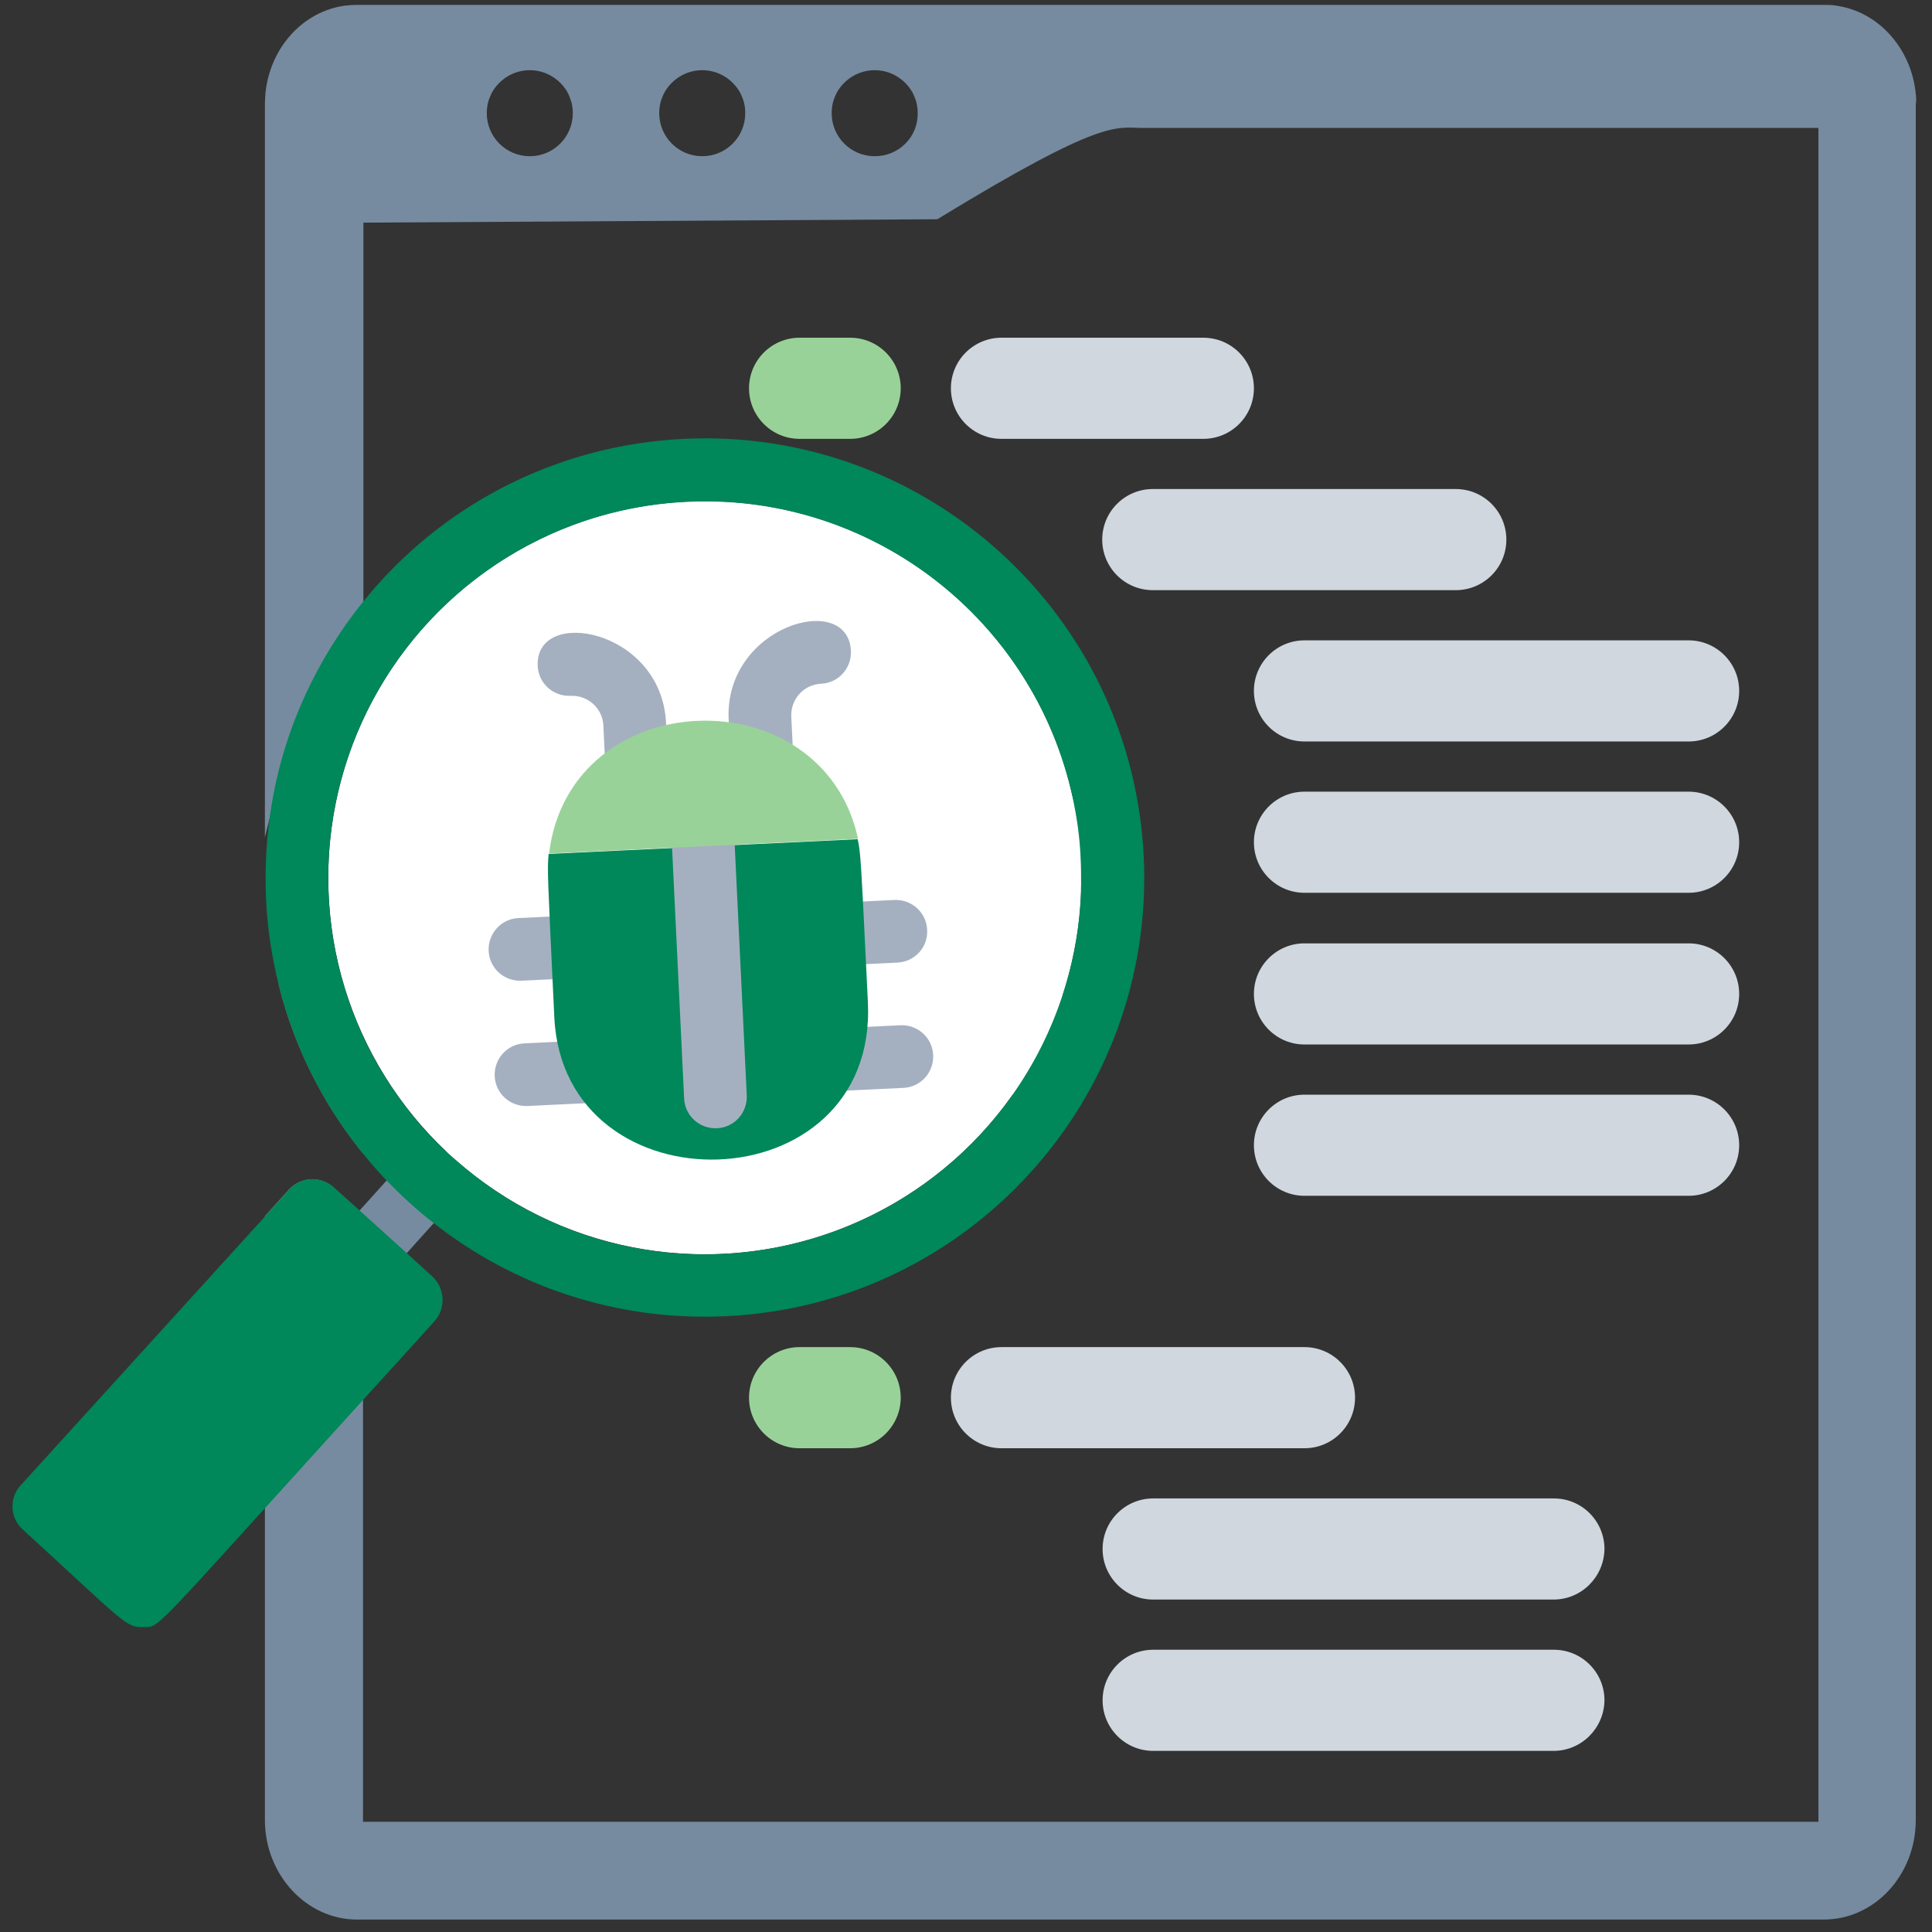
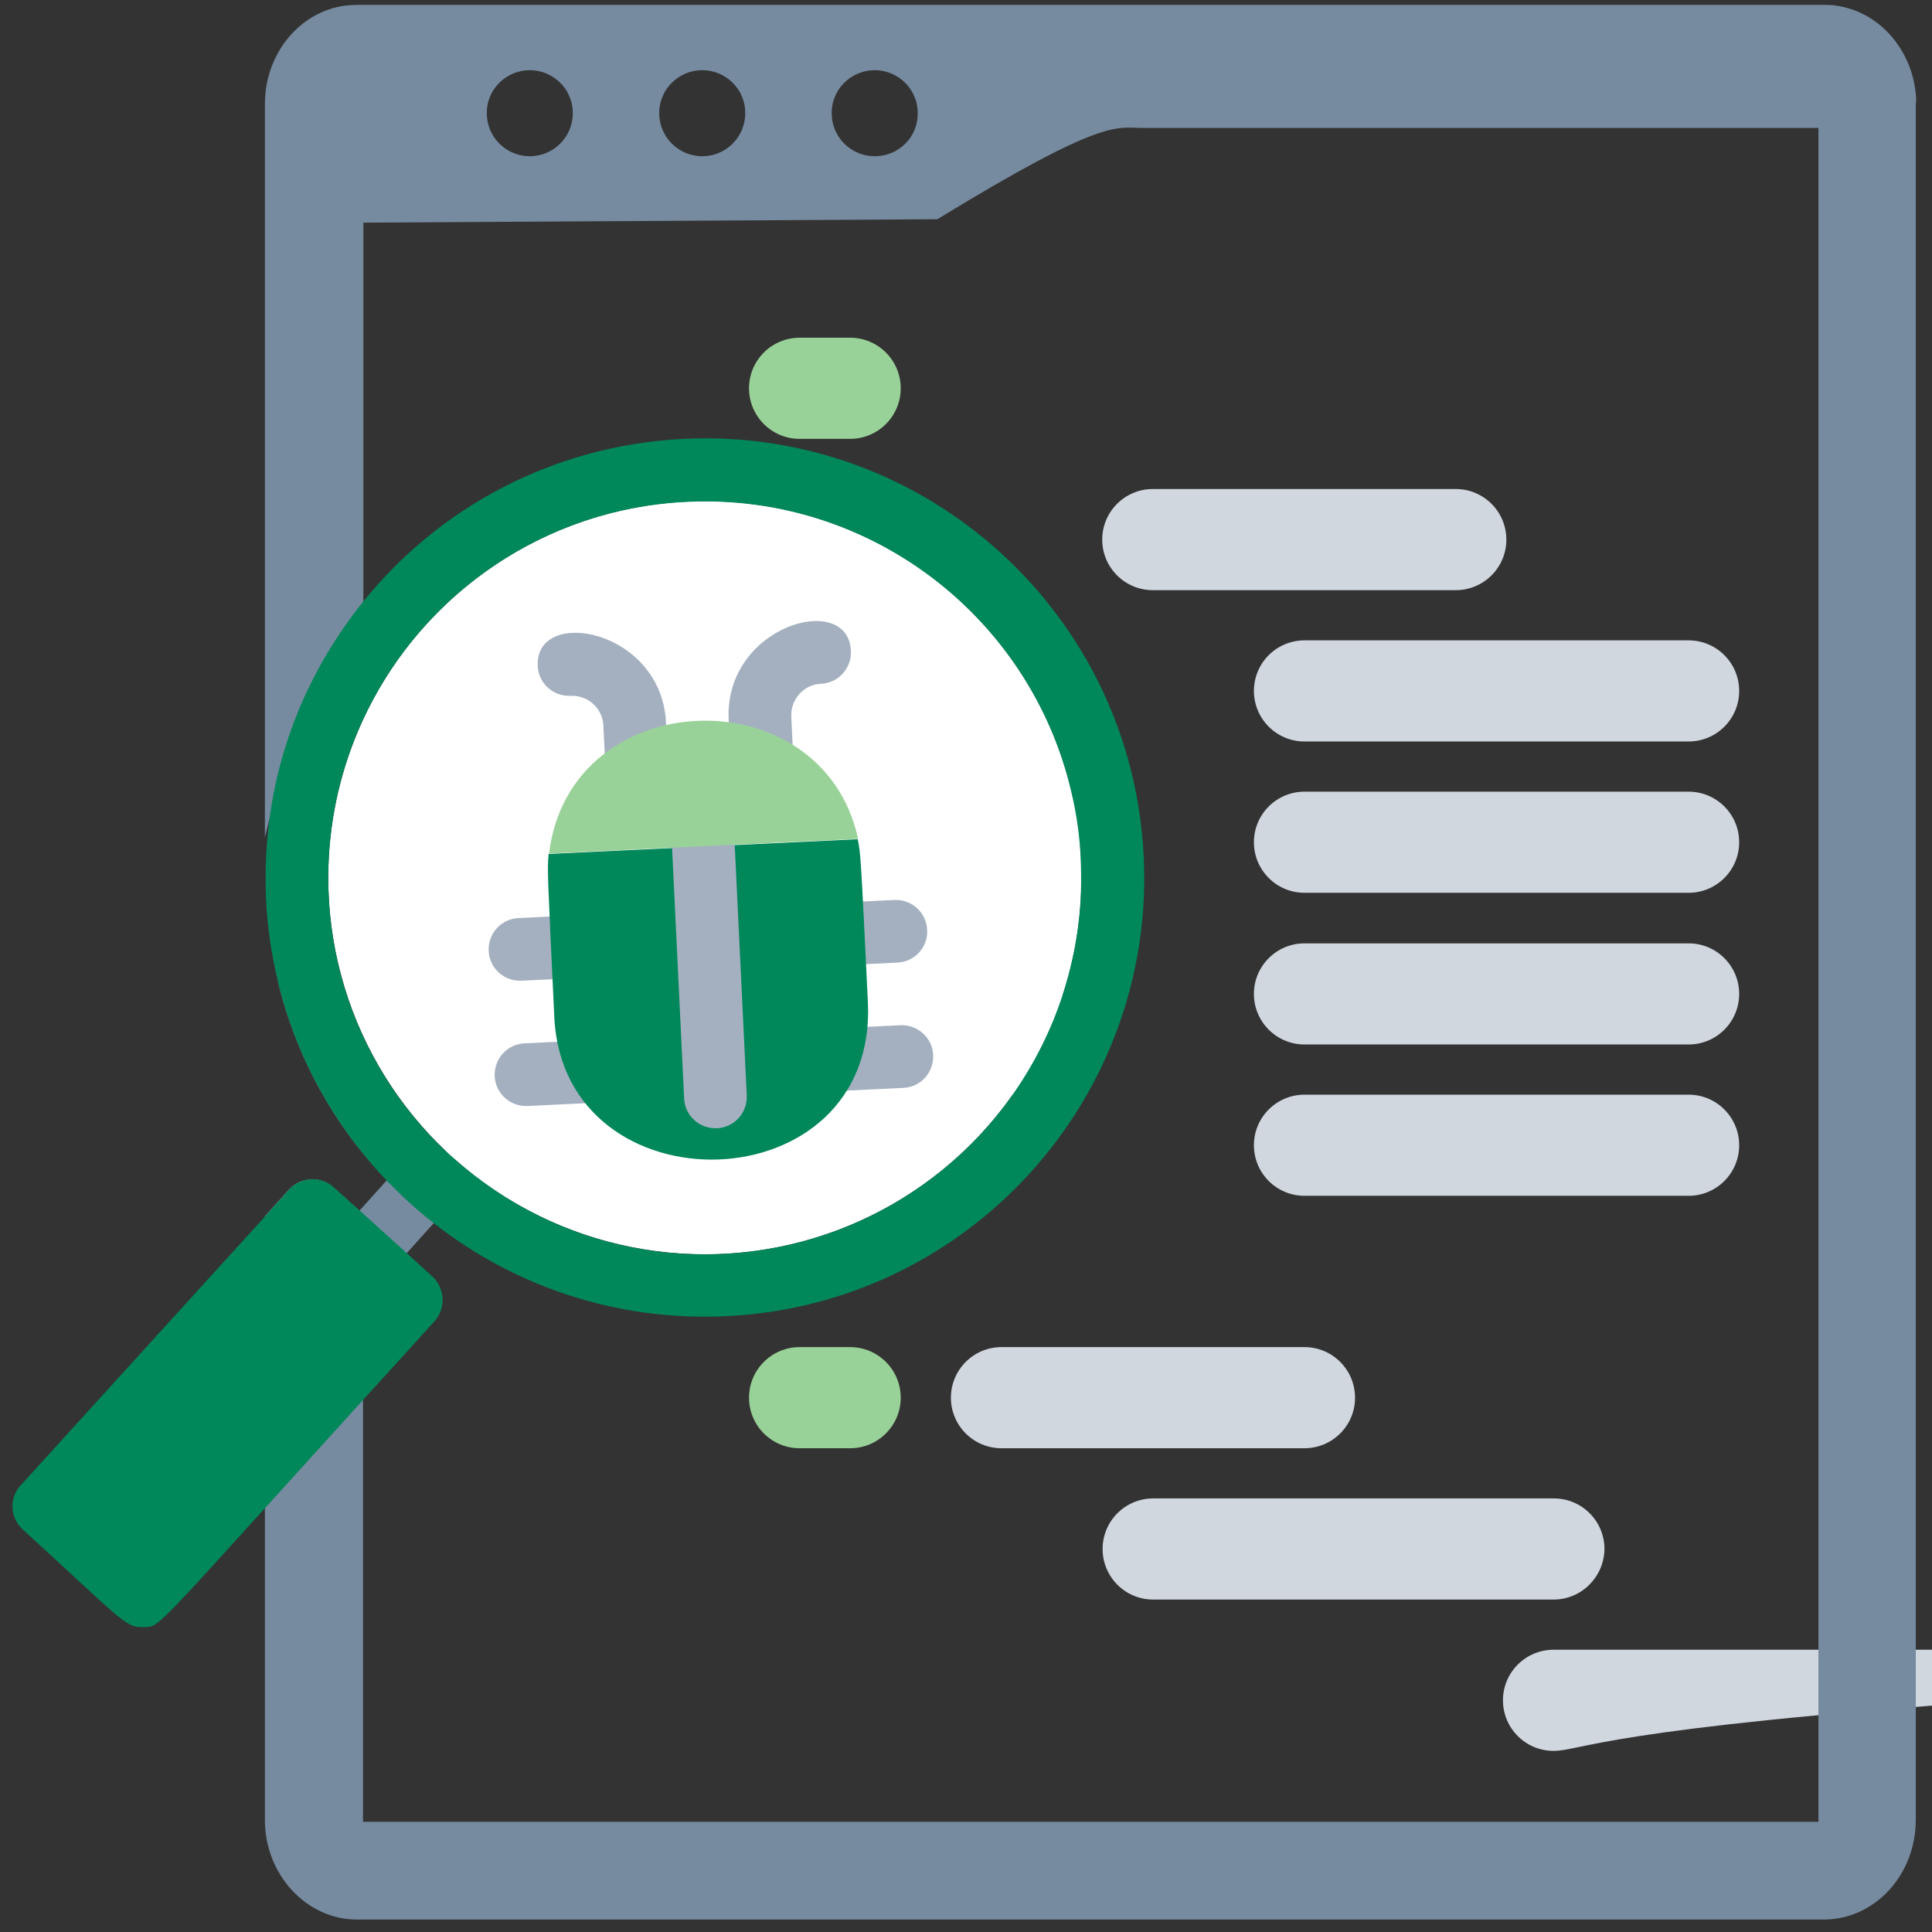
<svg xmlns="http://www.w3.org/2000/svg" version="1.1" id="Calque_1" x="0px" y="0px" viewBox="0 0 512 512" style="enable-background:new 0 0 512 512;" xml:space="preserve">
  <rect x="0" y="0" width="512" height="512" fill="#333333" stroke="none" />
  <style type="text/css">
	.st0{fill:#00875A;}
	.st1{fill:#768BA0;}
	.st2{fill:#A4B0C0;}
	.st3{fill:#D0D7DF;}
	.st4{fill:#99D298;}
	.st5{fill:#EBF3FE;}
	.st6{fill:#48BDFF;}
	.st7{fill:#B9D5EA;}
	.st8{fill:#FFFFFF;}
</style>
  <g id="find_code">
    <path class="st4" d="M225.3,116.3h-13.4c-7.4,0-13.4-6-13.4-13.4c0-7.4,6-13.4,13.4-13.4h13.4c7.4,0,13.4,6,13.4,13.4   C238.7,110.3,232.7,116.3,225.3,116.3z" />
-     <path class="st3" d="M318.9,116.3h-53.5c-7.4,0-13.4-6-13.4-13.4c0-7.4,6-13.4,13.4-13.4h53.5c7.4,0,13.4,6,13.4,13.4   C332.3,110.3,326.3,116.3,318.9,116.3z" />
    <path class="st4" d="M225.3,383.8h-13.4c-7.4,0-13.4-6-13.4-13.4c0-7.4,6-13.4,13.4-13.4h13.4c7.4,0,13.4,6,13.4,13.4   C238.7,377.8,232.7,383.8,225.3,383.8z" />
    <path class="st3" d="M345.7,383.8h-80.3c-7.4,0-13.4-6-13.4-13.4c0-7.4,6-13.4,13.4-13.4h80.3c7.4,0,13.4,6,13.4,13.4   C359.1,377.8,353.1,383.8,345.7,383.8z" />
    <path class="st3" d="M385.8,156.4h-80.3c-7.4,0-13.4-6-13.4-13.4s6-13.4,13.4-13.4h80.3c7.4,0,13.4,6,13.4,13.4   S393.2,156.4,385.8,156.4z" />
    <path class="st3" d="M447.5,196.5H345.7c-7.4,0-13.4-6-13.4-13.4s6-13.4,13.4-13.4h101.8c7.4,0,13.4,6,13.4,13.4   S454.9,196.5,447.5,196.5z" />
    <path class="st3" d="M447.5,236.6H345.7c-7.4,0-13.4-6-13.4-13.4s6-13.4,13.4-13.4h101.8c7.4,0,13.4,6,13.4,13.4   S454.9,236.6,447.5,236.6z" />
    <path class="st3" d="M411.7,423.9H305.6c-7.4,0-13.4-6-13.4-13.4c0-7.4,6-13.4,13.4-13.4h106.2c7.4,0,13.4,6,13.4,13.4   C425.1,417.9,419.1,423.9,411.7,423.9z" />
-     <path class="st3" d="M411.7,464H305.6c-7.4,0-13.4-6-13.4-13.4c0-7.4,6-13.4,13.4-13.4h106.2c7.4,0,13.4,6,13.4,13.4   C425.1,458,419.1,464,411.7,464z" />
+     <path class="st3" d="M411.7,464c-7.4,0-13.4-6-13.4-13.4c0-7.4,6-13.4,13.4-13.4h106.2c7.4,0,13.4,6,13.4,13.4   C425.1,458,419.1,464,411.7,464z" />
    <path class="st3" d="M447.5,276.8H345.7c-7.4,0-13.4-6-13.4-13.4c0-7.4,6-13.4,13.4-13.4h101.8c7.4,0,13.4,6,13.4,13.4   C460.9,270.8,454.9,276.8,447.5,276.8z" />
    <path class="st3" d="M447.5,316.9H345.7c-7.4,0-13.4-6-13.4-13.4c0-7.4,6-13.4,13.4-13.4h101.8c7.4,0,13.4,6,13.4,13.4   C460.9,310.9,454.9,316.9,447.5,316.9z" />
    <path class="st5" d="M278.8,236.6C278.9,281,243,317,198.7,317s-80.3-35.8-80.4-80.1c0-26.4,12.9-51.1,34.5-66.1   c36.4-25.3,86.4-16.2,111.7,20.2C273.8,204.4,278.8,220.3,278.8,236.6z" />
    <path class="st6" d="M158.4,236.6h-13.4c-7.4,0-13.4-6-13.4-13.4s6-13.4,13.4-13.4h13.4c7.4,0,13.4,6,13.4,13.4   S165.8,236.6,158.4,236.6z" />
    <path class="st7" d="M278.8,236.6h-66.9c-7.4,0-13.4-6-13.4-13.4s6-13.4,13.4-13.4h66.9c7.4,0,13.4,6,13.4,13.4   S286.2,236.6,278.8,236.6z" />
    <path class="st7" d="M278.8,290.1h-66.9c-7.4,0-13.4-6-13.4-13.4c0-7.4,6-13.4,13.4-13.4h66.9c7.4,0,13.4,6,13.4,13.4   C292.2,284.2,286.2,290.1,278.8,290.1z" />
  </g>
  <g id="coding">
    <g>
      <g>
        <path class="st1" d="M507.8,26.1c-0.7-12.6-9.6-23-21.2-24.6c-1-0.2-2.1-0.2-3.2-0.2H94.6c-1.1,0-2.2,0.1-3.2,0.2     c-11,1.5-19.6,10.9-21,22.7c-0.1,1.1-0.2,2.3-0.2,3.4v194.3l1.2-4.8l1.8-7c3.9-15.6,11.7-30.1,22.7-42l0.4-0.4V59l152.1-0.9     c0,0,0,0,0,0c44.2-27,47.3-24.2,54.3-24.2h179.2v448.5c0,0.1,0,0.3,0,0.4H96.2c0-0.1,0-0.2,0-0.4V319.9l-0.9,1l-6.9-6.2     c-3.4-3.1-8.6-2.9-11.8,0.5c0,0,0,0,0,0l-6.4,7.1v160c0,14.5,11,26.4,24.4,26.4h388.7c13.5,0,24.4-11.8,24.4-26.4V27.6     C507.8,27.1,507.8,26.6,507.8,26.1z M140.4,41.4c-6.3,0-11.4-5.1-11.4-11.4c0-0.9,0.1-1.8,0.3-2.7c0.1-0.5,0.3-1,0.5-1.5     c0.2-0.5,0.4-1,0.7-1.5c2-3.4,5.7-5.7,9.9-5.7s7.9,2.3,9.9,5.7c0.3,0.5,0.5,1,0.7,1.5c0.2,0.5,0.3,1,0.5,1.5     c0.2,0.9,0.3,1.8,0.3,2.7C151.8,36.3,146.7,41.4,140.4,41.4z M186.1,41.4c-6.3,0-11.4-5.1-11.4-11.4c0-0.9,0.1-1.8,0.3-2.7     c0.1-0.5,0.3-1,0.5-1.5c0.2-0.5,0.4-1,0.7-1.5c2-3.4,5.7-5.7,9.9-5.7c4.2,0,7.9,2.3,9.9,5.7c0.3,0.5,0.5,1,0.7,1.5     c0.2,0.5,0.4,1,0.5,1.5c0.2,0.9,0.3,1.8,0.3,2.7C197.5,36.3,192.4,41.4,186.1,41.4z M231.8,41.4c-6.3,0-11.4-5.1-11.4-11.4     c0-0.9,0.1-1.8,0.3-2.7c0.1-0.5,0.3-1,0.5-1.5c0.2-0.5,0.4-1,0.7-1.5c2-3.4,5.7-5.7,9.9-5.7s7.9,2.3,9.9,5.7     c0.3,0.5,0.5,1,0.7,1.5c0.2,0.5,0.4,1,0.5,1.5c0.2,0.9,0.3,1.8,0.3,2.7C243.3,36.3,238.2,41.4,231.8,41.4z M96.2,300.3l-0.4-0.4     c-10.9-11.9-18.7-26.4-22.7-42l0-0.2c3.9,18,12,34.3,23.1,48V300.3z" />
      </g>
    </g>
  </g>
  <g id="find_bug">
    <path class="st1" d="M120.3,318.2c-2,2.2-3.8,4.2-5.4,6c-3,3.3-5.3,5.9-7.2,8c-7.3,8-8.2,8.7-11.4,8.8h-0.1   c-4.6,0.2-8.4-3.3-8.7-7.9c-0.1-2.2,0.7-4.4,2.2-6.1l5.6-6.2l0.9-1l6.3-7l5.4-6c2.9-3.2,7.7-3.6,11.1-1.1c0.2,0.2,0.5,0.4,0.7,0.6   s0.4,0.4,0.6,0.7c0,0,0,0,0,0C123.2,310.2,123.2,315,120.3,318.2z" />
    <circle class="st8" cx="186.8" cy="232.6" r="99.8" />
    <path class="st0" d="M303.1,227c-3.1-64.2-57.6-113.8-121.9-110.7c-34.6,1.7-64.9,18.2-85,43.2c-13.1,16.3-22,36.1-24.8,57.7   c-0.9,6.8-1.2,13.8-0.9,21c0.3,6.7,1.2,13.2,2.6,19.5c3.9,18,12,34.3,23.1,48c2,2.5,4.1,4.9,6.3,7.2c3.9,4,8,7.8,12.4,11.2   c21.2,16.7,48.4,26.1,77.5,24.7C256.6,345.8,306.2,291.2,303.1,227z M191.6,332.3c-27.2,1.3-52.3-8.4-71.2-25.2c0,0,0,0,0,0   c-0.5-0.4-0.9-0.8-1.4-1.2c-18.5-17.1-30.6-41.3-31.9-68.5c-2.6-55,39.8-101.8,94.9-104.4c49.3-2.4,92,31.5,102.2,78.1   c1.2,5.4,2,11,2.2,16.8c0.1,2.1,0.1,4.2,0.1,6.3c-0.1,10.3-1.9,20.2-4.9,29.5c-3.1,9.5-7.6,18.4-13.3,26.5   C251.2,314.4,223.5,330.7,191.6,332.3z" />
    <path class="st2" d="M160.3,200.6l-0.4-8.3c-0.2-4.6-4.1-8.1-8.7-7.9s-8.5-3.3-8.7-7.9c-0.8-15.9,32.8-9.9,34,15l0.4,8.3   c0.2,4.6-3.3,8.5-7.9,8.7S160.5,205.1,160.3,200.6z" />
    <path class="st2" d="M193.5,199l-0.4-8.3c-1.2-24.9,31.7-34.2,32.4-18.2c0.2,4.6-3.3,8.5-7.9,8.7s-8.1,4.1-7.9,8.7l0.4,8.3   c0.2,4.6-3.3,8.5-7.9,8.7S193.7,203.5,193.5,199z" />
    <path class="st2" d="M154.8,259.1l-16.6,0.8c-4.6,0.2-8.5-3.3-8.7-7.9s3.3-8.5,7.9-8.7l16.6-0.8c4.6-0.2,8.5,3.3,8.7,7.9   S159.4,258.9,154.8,259.1z" />
    <path class="st2" d="M156.4,292.3l-16.6,0.8c-4.6,0.2-8.5-3.3-8.7-7.9s3.3-8.5,7.9-8.7l16.6-0.8c4.6-0.2,8.5,3.3,8.7,7.9   S161,292.1,156.4,292.3z" />
    <path class="st2" d="M237.8,255.1l-16.6,0.8c-4.6,0.2-8.5-3.3-8.7-7.9s3.3-8.5,7.9-8.7l16.6-0.8c4.6-0.2,8.5,3.3,8.7,7.9   C246,251,242.4,254.9,237.8,255.1z" />
    <path class="st2" d="M239.4,288.3l-16.6,0.8c-4.6,0.2-8.5-3.3-8.7-7.9s3.3-8.5,7.9-8.7l16.6-0.8c4.6-0.2,8.5,3.3,8.7,7.9   S244,288.1,239.4,288.3z" />
    <path class="st0" d="M115.1,350.2c-6.9,7.6-13.2,14.6-18.9,20.8c-10.6,11.7-19.1,21.1-26,28.7c-30.4,33.6-28.5,31.3-32.1,31.5   c-4.8,0.2-5.1-1.2-32.1-25.9c0,0,0,0,0,0c-3.4-3.1-3.6-8.4-0.5-11.7l64.8-71.3l6.4-7.1c0,0,0,0,0,0c3.1-3.4,8.4-3.6,11.8-0.5   l6.9,6.2l0.9,0.8l11.5,10.4l6.8,6.2c0,0,0,0,0,0C118,341.5,118.2,346.8,115.1,350.2z" />
    <path class="st0" d="M230,265.6c2.6,53.9-80.6,55.9-83.1,4c-1.8-38.1-1.9-39.1-1.5-43.3l81.9-3.9   C228.1,226.4,228.1,226.3,230,265.6z" />
    <path class="st2" d="M181.3,291.1l-3.6-74.8c-0.2-4.6,3.3-8.5,7.9-8.7s8.5,3.3,8.7,7.9l3.6,74.8c0.2,4.6-3.3,8.5-7.9,8.7   S181.5,295.7,181.3,291.1z" />
    <path class="st4" d="M227.4,222.3l-81.9,3.9C151,181,218,178.9,227.4,222.3z" />
  </g>
</svg>